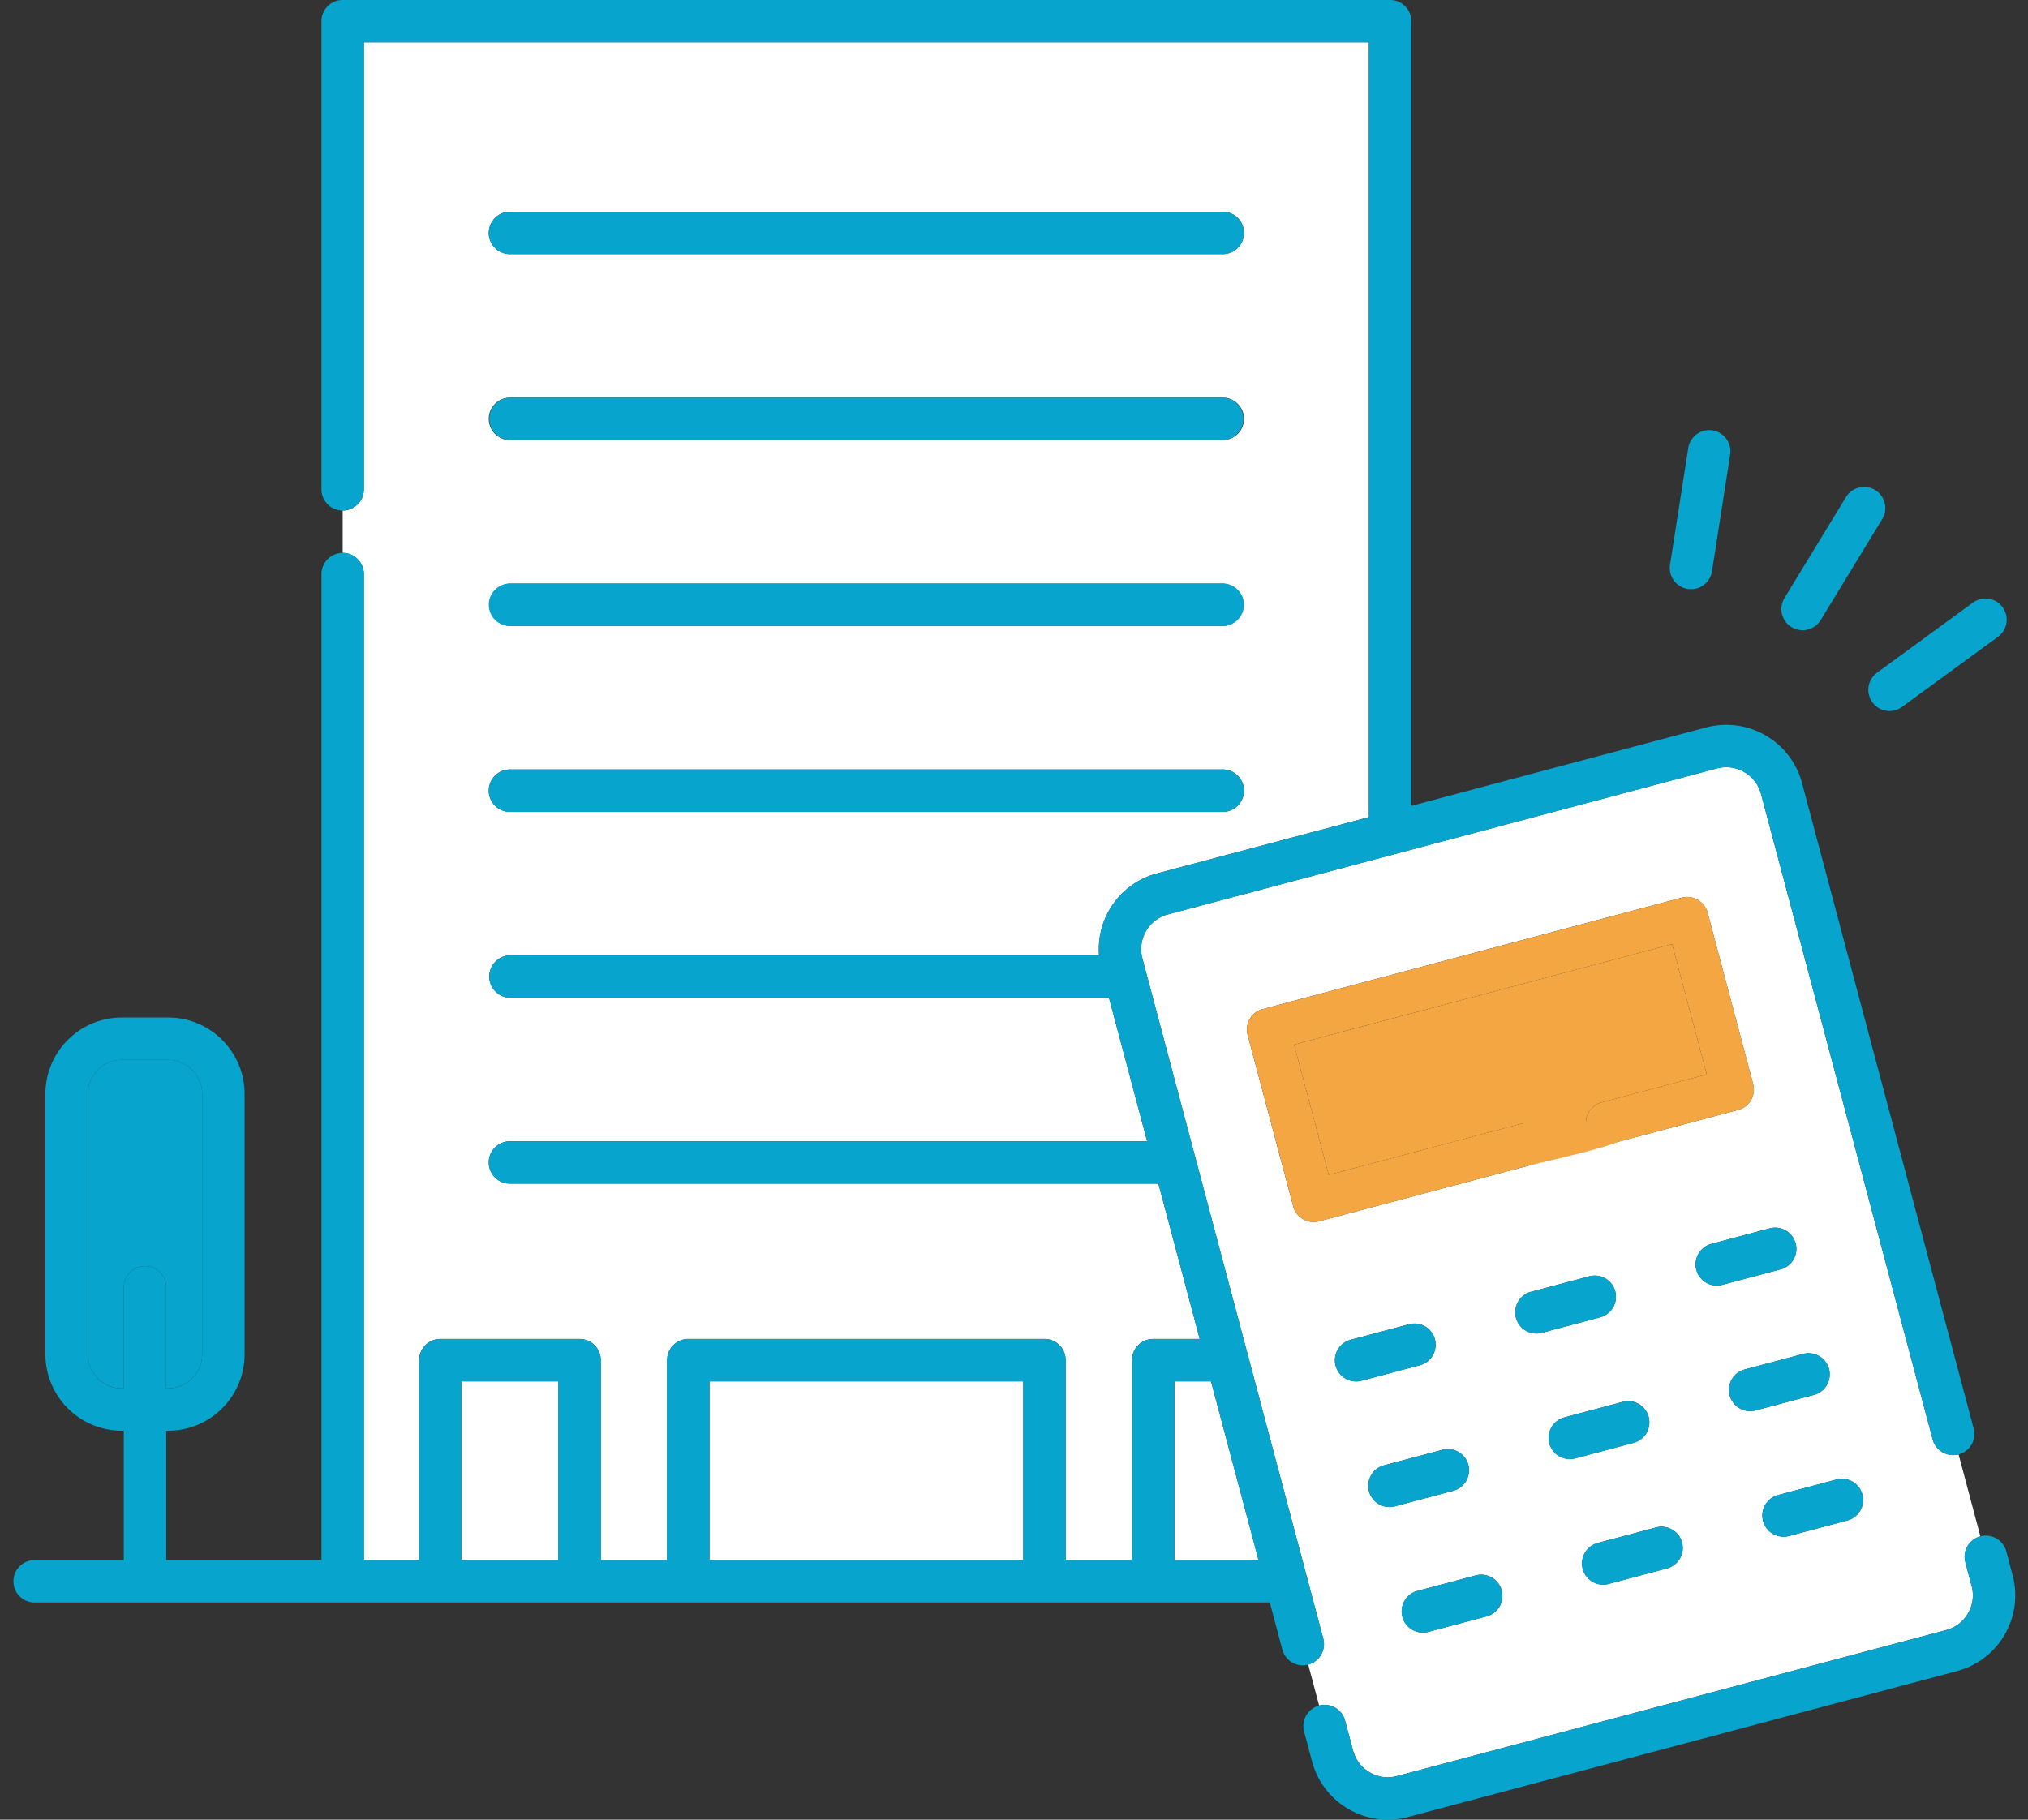
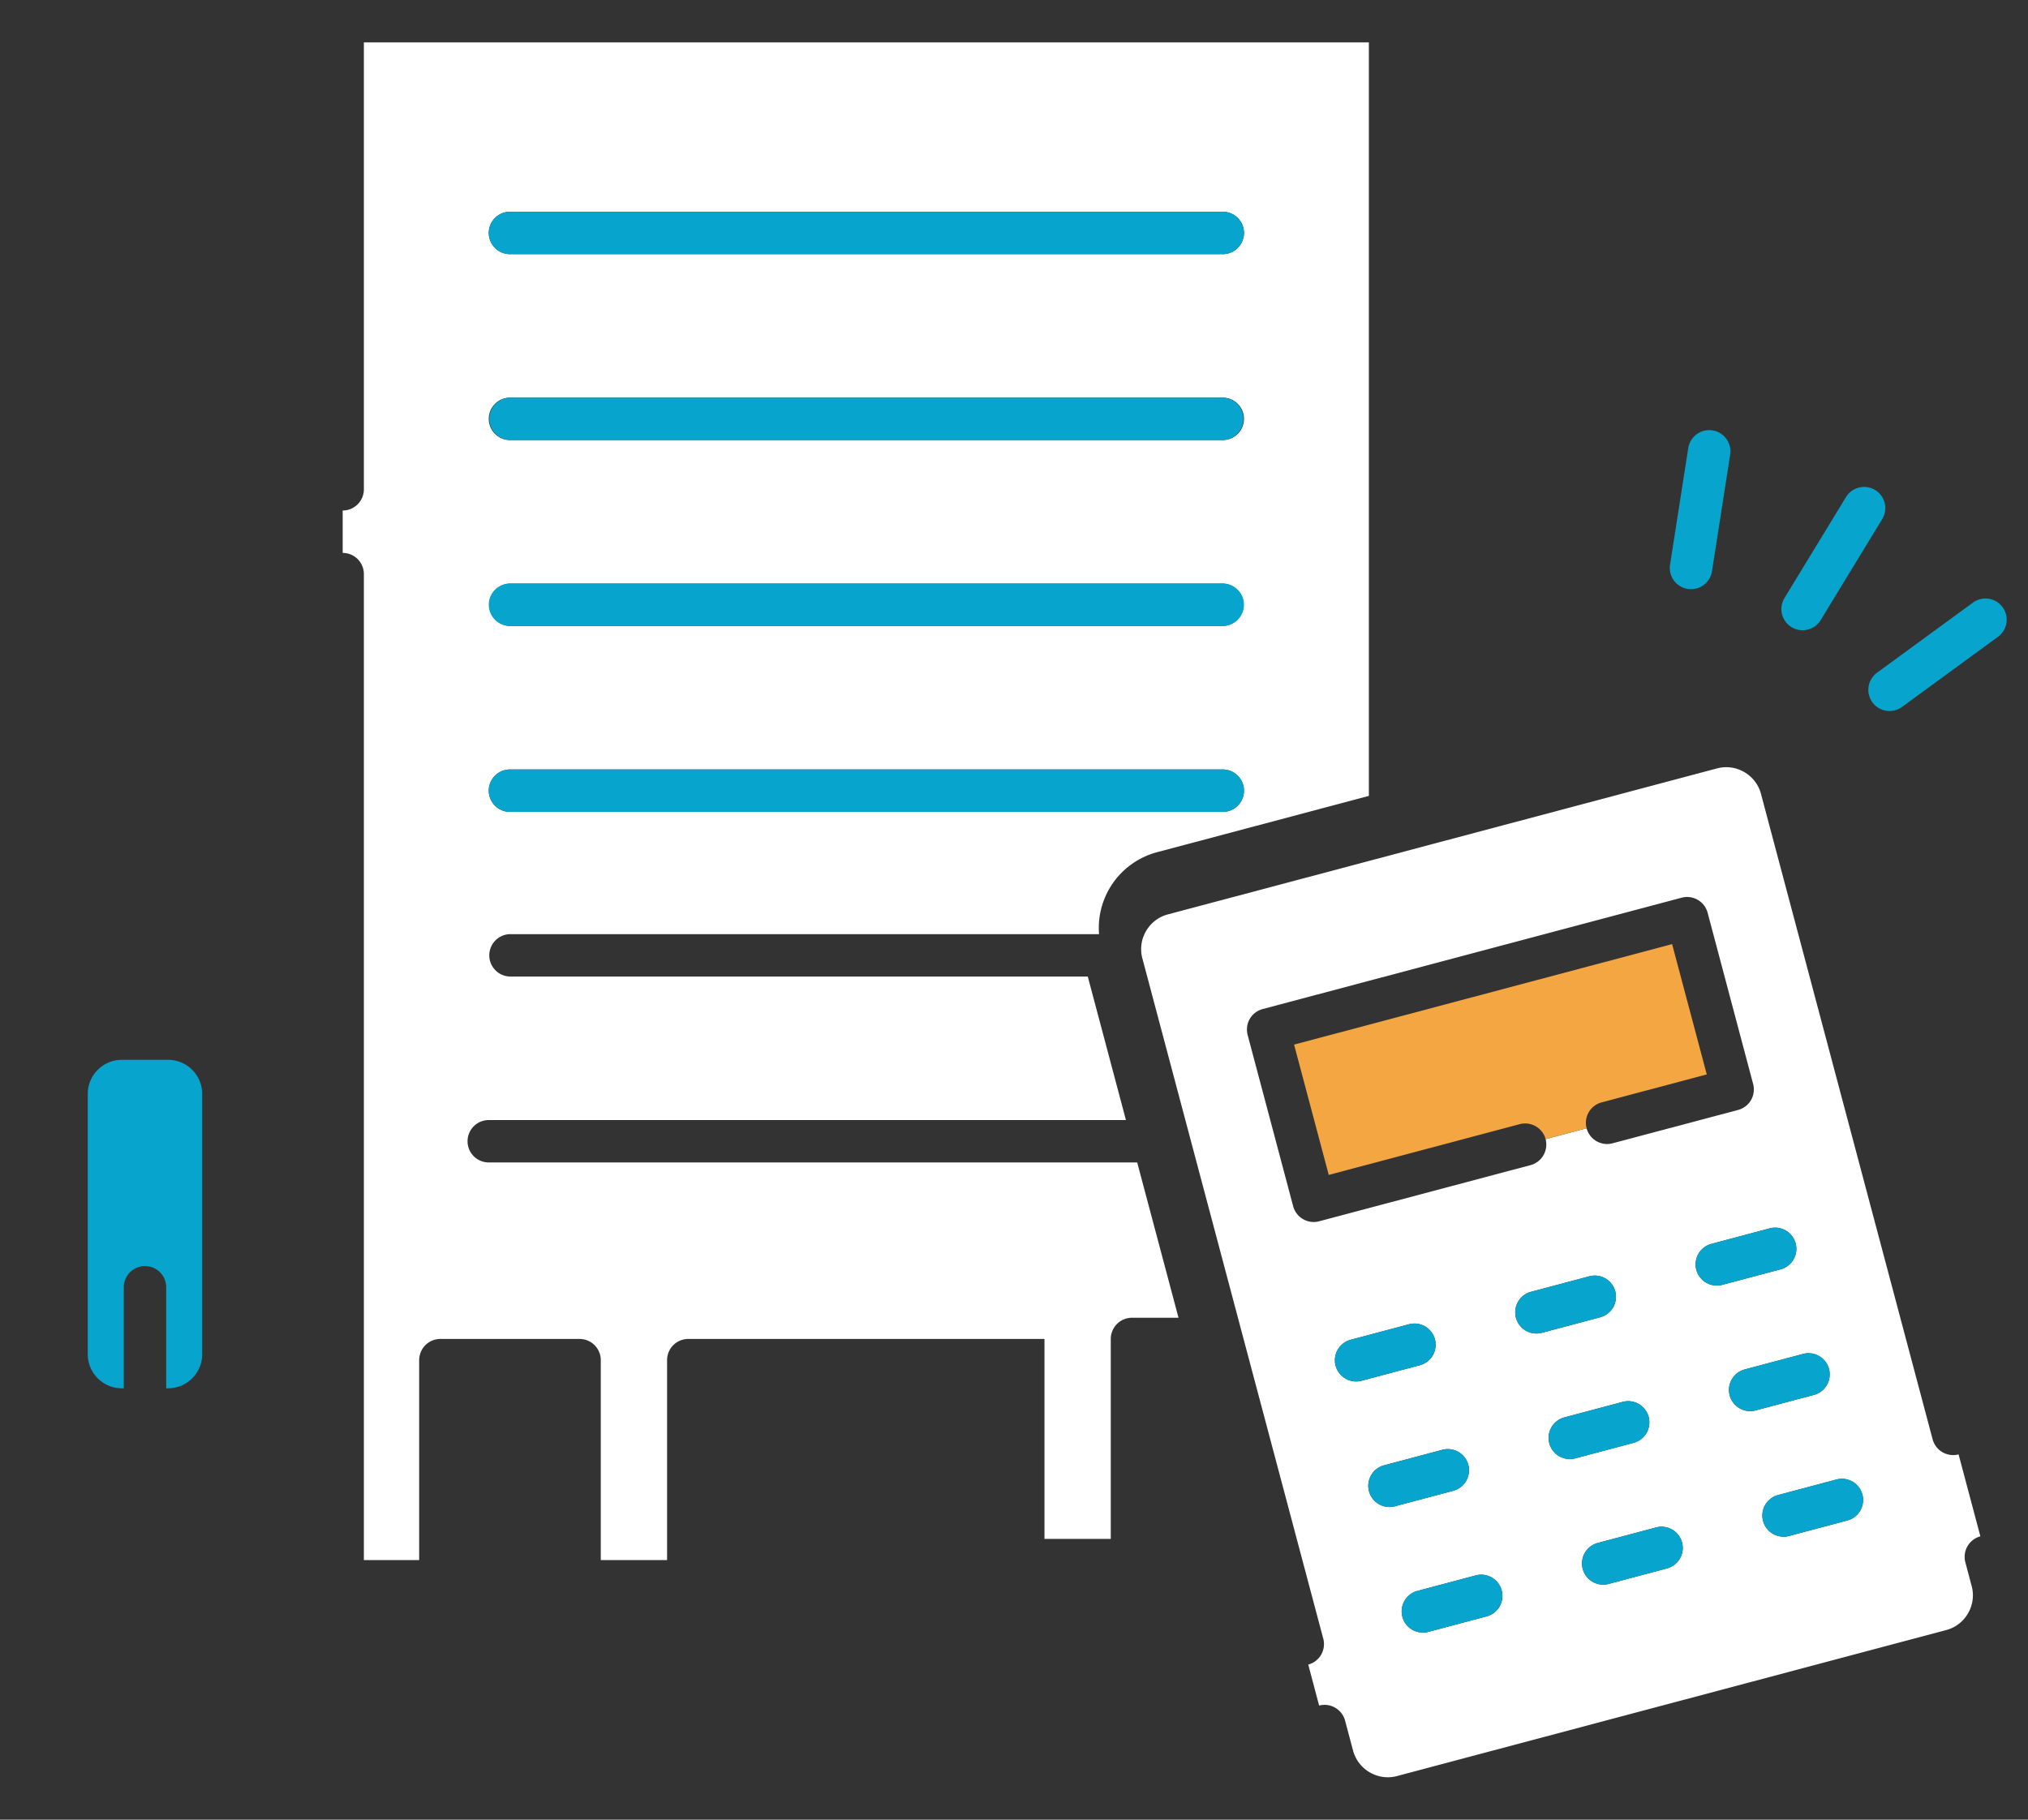
<svg xmlns="http://www.w3.org/2000/svg" width="156" height="140" viewBox="0 0 156 140" fill="none">
  <rect x="0" y="0" width="156" height="140" fill="#333333" stroke="none" />
-   <path d="M27.99 44.17v75.86h4.254v-15.384c0-.429.173-.849.478-1.154a1.64 1.64 0 011.153-.477h10.708c.429 0 .849.172 1.154.477.304.305.477.725.477 1.154v15.384h5.1v-15.384c0-.429.172-.849.477-1.154a1.64 1.64 0 011.153-.477h27.4c.428 0 .848.172 1.153.477.304.305.477.725.477 1.154v15.384h5.1v-15.384c0-.429.175-.849.477-1.154a1.64 1.64 0 011.153-.477h3.581l-3.178-11.948h-49.88a1.631 1.631 0 010-3.262h49.014l-2.936-11.042H39.228a1.631 1.631 0 010-3.261h45.314a6.034 6.034 0 014.461-6.305l16.294-4.331V3.262H27.99v34.385c0 .9-.73 1.63-1.63 1.63v3.262c.9 0 1.63.73 1.63 1.631zm11.238-27.879H94.06a1.631 1.631 0 010 3.262H39.228a1.631 1.631 0 010-3.262zm0 14.303H94.06a1.631 1.631 0 010 3.262H39.228a1.631 1.631 0 010-3.262zm0 14.304H94.06a1.631 1.631 0 010 3.261H39.228a1.631 1.631 0 010-3.261zm0 14.303H94.06a1.631 1.631 0 010 3.262H39.228a1.631 1.631 0 010-3.262z" fill="#fff" />
-   <path d="M78.712 106.279H54.575v13.754h24.137v-13.754zm-35.76 0h-7.447v13.754h7.447v-13.754zm47.386 0v13.754h6.475l-3.659-13.754h-2.816z" fill="#fff" />
+   <path d="M27.99 44.17v75.86h4.254v-15.384c0-.429.173-.849.478-1.154a1.64 1.64 0 011.153-.477h10.708c.429 0 .849.172 1.154.477.304.305.477.725.477 1.154v15.384h5.1v-15.384c0-.429.172-.849.477-1.154a1.64 1.64 0 011.153-.477h27.4v15.384h5.1v-15.384c0-.429.175-.849.477-1.154a1.64 1.64 0 011.153-.477h3.581l-3.178-11.948h-49.88a1.631 1.631 0 010-3.262h49.014l-2.936-11.042H39.228a1.631 1.631 0 010-3.261h45.314a6.034 6.034 0 014.461-6.305l16.294-4.331V3.262H27.99v34.385c0 .9-.73 1.63-1.63 1.63v3.262c.9 0 1.63.73 1.63 1.631zm11.238-27.879H94.06a1.631 1.631 0 010 3.262H39.228a1.631 1.631 0 010-3.262zm0 14.303H94.06a1.631 1.631 0 010 3.262H39.228a1.631 1.631 0 010-3.262zm0 14.304H94.06a1.631 1.631 0 010 3.261H39.228a1.631 1.631 0 010-3.261zm0 14.303H94.06a1.631 1.631 0 010 3.262H39.228a1.631 1.631 0 010-3.262z" fill="#fff" />
  <path d="M39.228 62.463H94.06a1.631 1.631 0 000-3.262H39.228a1.631 1.631 0 000 3.262zm0-14.303H94.06a1.631 1.631 0 000-3.262H39.228a1.631 1.631 0 000 3.262zm0-14.305H94.06a1.631 1.631 0 000-3.261H39.228a1.631 1.631 0 000 3.261zm0-14.302H94.06a1.631 1.631 0 000-3.262H39.228a1.631 1.631 0 000 3.262zm-26.447 87.258h.147c.73 0 1.374-.29 1.855-.767a2.605 2.605 0 00.768-1.856V84.164a2.6 2.6 0 00-.768-1.855 2.603 2.603 0 00-1.855-.768H9.376c-.731 0-1.375.29-1.856.768a2.603 2.603 0 00-.768 1.855v20.024c0 .731.29 1.375.768 1.856.48.477 1.125.767 1.856.767h.146v-7.774a1.631 1.631 0 013.262 0v7.774h-.003z" fill="#07A5CD" />
  <path d="M103.467 132.378l.613 2.301c.167.624.523 1.13 1.001 1.492a2.767 2.767 0 001.674.567c.233 0 .471-.029.713-.095l42.234-11.229a2.736 2.736 0 001.493-1.001 2.767 2.767 0 00.567-1.674c0-.235-.029-.471-.095-.713l-.486-1.829a1.633 1.633 0 011.156-1.996l-1.677-6.305a1.635 1.635 0 01-1.996-1.156l-13.202-49.655a2.74 2.74 0 00-1.001-1.493 2.77 2.77 0 00-1.674-.567c-.233 0-.471.03-.713.095L89.84 70.35a2.741 2.741 0 00-1.493 1 2.771 2.771 0 00-.567 1.674c0 .236.029.472.095.713l13.915 52.336a1.634 1.634 0 01-1.156 1.996l.837 3.152a1.633 1.633 0 011.996 1.157zm1.269-26.148a1.635 1.635 0 01-1.997-1.156 1.634 1.634 0 011.157-1.996l4.487-1.194a1.635 1.635 0 011.996 1.156 1.634 1.634 0 01-1.157 1.996l-4.486 1.194zm2.568 9.658a1.634 1.634 0 01-1.996-1.156 1.635 1.635 0 011.156-1.996l4.487-1.194a1.634 1.634 0 011.996 1.157 1.634 1.634 0 01-1.156 1.996l-4.487 1.193zm7.055 8.471l-4.486 1.193a1.634 1.634 0 01-1.997-1.156 1.634 1.634 0 011.157-1.996l4.487-1.194a1.634 1.634 0 011.996 1.157 1.634 1.634 0 01-1.157 1.996zm2.253-22.976a1.633 1.633 0 011.156-1.996l4.487-1.193a1.634 1.634 0 011.996 1.156 1.634 1.634 0 01-1.157 1.996l-4.486 1.194a1.629 1.629 0 01-1.996-1.157zm2.568 9.662a1.634 1.634 0 011.156-1.996l4.487-1.194a1.634 1.634 0 011.996 1.156 1.633 1.633 0 01-1.156 1.996l-4.487 1.194a1.632 1.632 0 01-1.996-1.156zm9.051 9.624l-4.486 1.193a1.634 1.634 0 01-1.997-1.156 1.634 1.634 0 011.157-1.996l4.487-1.194a1.635 1.635 0 011.996 1.156 1.634 1.634 0 01-1.157 1.997zm15.029-5.684a1.634 1.634 0 01-1.157 1.996l-4.486 1.194a1.635 1.635 0 01-1.997-1.156 1.634 1.634 0 011.157-1.996l4.487-1.194a1.632 1.632 0 011.996 1.156zm-2.569-9.661a1.634 1.634 0 01-1.156 1.996l-4.487 1.194a1.634 1.634 0 01-1.996-1.157 1.635 1.635 0 011.156-1.996l4.487-1.193a1.632 1.632 0 011.996 1.156zm-4.561-10.818a1.634 1.634 0 011.996 1.157 1.634 1.634 0 01-1.157 1.996l-4.487 1.193a1.634 1.634 0 01-1.996-1.156 1.634 1.634 0 011.157-1.996l4.487-1.194zm-34.659-.543a1.634 1.634 0 01-1.996-1.156l-3.503-13.18a1.657 1.657 0 01.164-1.236c.215-.371.575-.647.992-.757l32.231-8.568a1.634 1.634 0 011.996 1.156l3.503 13.18c.11.413.049.865-.164 1.236a1.63 1.63 0 01-.992.757l-9.661 2.568a1.634 1.634 0 01-1.996-1.156l-3.153.837a1.634 1.634 0 01-1.156 1.996l-16.265 4.323z" fill="#fff" />
-   <path d="M153.793 126.387a6.031 6.031 0 001.024-5.197l-.486-1.83a1.63 1.63 0 00-1.997-1.156 1.629 1.629 0 00-1.156 1.996l.486 1.83c.064.241.095.48.095.713a2.78 2.78 0 01-.566 1.674 2.748 2.748 0 01-1.493 1.001l-42.232 11.226a2.82 2.82 0 01-.713.095 2.773 2.773 0 01-2.675-2.06l-.613-2.301a1.628 1.628 0 00-1.996-1.156 1.629 1.629 0 00-1.156 1.996l.613 2.301a6 6 0 002.183 3.253 6.029 6.029 0 005.197 1.024l42.235-11.229a6.018 6.018 0 003.25-2.18zm-52.002-.311L87.879 73.741a2.817 2.817 0 01-.095-.714c0-.61.204-1.196.566-1.674a2.742 2.742 0 011.493-1l42.235-11.23a2.772 2.772 0 013.388 1.964l13.202 49.656a1.627 1.627 0 001.996 1.156 1.628 1.628 0 001.156-1.996l-13.202-49.655a6 6 0 00-2.183-3.253 6.029 6.029 0 00-5.197-1.024L108.562 62V1.63a1.64 1.64 0 00-.478-1.153A1.64 1.64 0 00106.931 0H26.359a1.64 1.64 0 00-1.153.477 1.64 1.64 0 00-.478 1.154v36.016a1.631 1.631 0 003.262 0V3.262h77.31v59.606L89.006 67.2a6.007 6.007 0 00-3.253 2.183 6.028 6.028 0 00-1.208 4.122H39.227a1.631 1.631 0 000 3.261h46.08l2.937 11.042H39.227a1.631 1.631 0 000 3.262H89.11l3.178 11.948h-3.58a1.64 1.64 0 00-1.154.477 1.64 1.64 0 00-.478 1.153v15.385h-5.1v-15.385a1.64 1.64 0 00-.477-1.153 1.64 1.64 0 00-1.153-.477H52.947a1.64 1.64 0 00-1.153.477 1.64 1.64 0 00-.478 1.153v15.385h-5.1v-15.385a1.64 1.64 0 00-.477-1.153 1.64 1.64 0 00-1.153-.477H33.878a1.64 1.64 0 00-1.154.477 1.641 1.641 0 00-.477 1.153v15.385h-4.254V44.17a1.631 1.631 0 00-3.262 0v75.86H12.786v-9.957h.147c1.62 0 3.1-.662 4.16-1.723a5.874 5.874 0 001.722-4.159V84.167c0-1.62-.662-3.1-1.723-4.16a5.874 5.874 0 00-4.159-1.722H9.375c-1.62 0-3.1.662-4.159 1.723a5.874 5.874 0 00-1.723 4.159v20.024c0 1.619.662 3.101 1.723 4.159a5.876 5.876 0 004.16 1.723h.146v9.957H2.61a1.632 1.632 0 000 3.262h95.068l.964 3.621a1.628 1.628 0 001.996 1.156 1.627 1.627 0 001.153-1.993zM11.153 97.409c-.9 0-1.631.73-1.631 1.63v7.775h-.147a2.6 2.6 0 01-1.855-.768 2.601 2.601 0 01-.768-1.855V84.167c0-.73.29-1.375.768-1.855a2.603 2.603 0 011.855-.768h3.552c.73 0 1.375.29 1.856.768.477.48.767 1.124.767 1.855v20.024c0 .731-.29 1.375-.768 1.855a2.6 2.6 0 01-1.855.768h-.146V99.04c0-.903-.728-1.631-1.628-1.631zm31.8 22.624h-7.447v-13.754h7.446v13.754zm35.76 0H54.574v-13.754h24.137v13.754zm11.625 0v-13.754h2.816l3.655 13.754h-6.471z" fill="#07A5CD" />
  <path d="M123.205 84.812l8.085-2.149-2.666-10.026-29.08 7.731 2.667 10.026L116.9 86.49a1.634 1.634 0 011.996 1.156l3.152-.837a1.628 1.628 0 011.157-1.996z" fill="#F3A641" />
-   <path d="M122.423 86.808c-.23-.871-4.651-.552-5.523-.32l-14.689 3.907-2.666-10.027 29.079-7.731 2.666 10.026-8.085 2.149a1.628 1.628 0 00-1.156 1.996 1.628 1.628 0 001.996 1.156l9.661-2.568a1.64 1.64 0 00.992-.757 1.63 1.63 0 00.164-1.236l-3.503-13.18a1.628 1.628 0 00-1.996-1.156l-32.231 8.569c-.414.11-.777.385-.992.756a1.63 1.63 0 00-.164 1.237l3.503 13.179a1.629 1.629 0 001.996 1.156l16.265-4.326c12.333-2.83 4.913-1.961 4.683-2.83z" fill="#F3A641" />
  <path d="M110.379 103.04a1.629 1.629 0 00-1.996-1.156l-4.487 1.194a1.628 1.628 0 00-1.157 1.996 1.629 1.629 0 001.996 1.156l4.487-1.194a1.634 1.634 0 001.157-1.996zm2.568 9.662a1.628 1.628 0 00-1.996-1.156l-4.487 1.194a1.628 1.628 0 00-1.156 1.996 1.629 1.629 0 001.996 1.156l4.487-1.194a1.633 1.633 0 001.156-1.996zm.573 8.504l-4.487 1.194a1.628 1.628 0 00-1.156 1.996 1.629 1.629 0 001.996 1.156l4.487-1.193a1.629 1.629 0 001.156-1.997 1.63 1.63 0 00-1.996-1.156zm10.732-21.853a1.628 1.628 0 00-1.996-1.157l-4.487 1.194a1.628 1.628 0 00-1.157 1.996 1.629 1.629 0 001.997 1.156l4.486-1.193a1.635 1.635 0 001.157-1.996zm2.568 9.662a1.629 1.629 0 00-1.997-1.156l-4.486 1.193a1.628 1.628 0 00-1.157 1.996 1.63 1.63 0 001.996 1.157l4.487-1.194a1.636 1.636 0 001.157-1.996zm.572 8.503l-4.487 1.193a1.629 1.629 0 00-1.156 1.996 1.628 1.628 0 001.996 1.156l4.487-1.193a1.631 1.631 0 00-.84-3.152zm3.095-19.821a1.63 1.63 0 001.997 1.156l4.486-1.194a1.628 1.628 0 001.157-1.996 1.628 1.628 0 00-1.996-1.156l-4.487 1.194a1.63 1.63 0 00-1.157 1.996zm2.568 9.658a1.629 1.629 0 001.996 1.156l4.487-1.193a1.63 1.63 0 001.157-1.997 1.63 1.63 0 00-1.997-1.156l-4.486 1.194a1.63 1.63 0 00-1.157 1.996zm2.568 9.662a1.628 1.628 0 001.996 1.156l4.487-1.193a1.628 1.628 0 001.156-1.996 1.628 1.628 0 00-1.996-1.157l-4.487 1.194a1.63 1.63 0 00-1.156 1.996zm-3.942-73.003l1.409-9.037a1.634 1.634 0 00-1.36-1.864 1.633 1.633 0 00-1.864 1.36c-.469 3.012-.941 6.024-1.409 9.035a1.633 1.633 0 003.224.506zm12.56-6.314a1.632 1.632 0 00-2.241.543c-1.584 2.603-3.172 5.206-4.757 7.809a1.631 1.631 0 002.784 1.697c1.585-2.603 3.173-5.206 4.758-7.81a1.631 1.631 0 00-.544-2.24zm-.21 16.335c.532.728 1.55.886 2.278.354 2.462-1.797 4.921-3.598 7.383-5.396.728-.532.886-1.55.354-2.277a1.629 1.629 0 00-2.278-.354c-2.462 1.797-4.921 3.598-7.383 5.396a1.633 1.633 0 00-.354 2.277z" fill="#07A5CD" />
</svg>